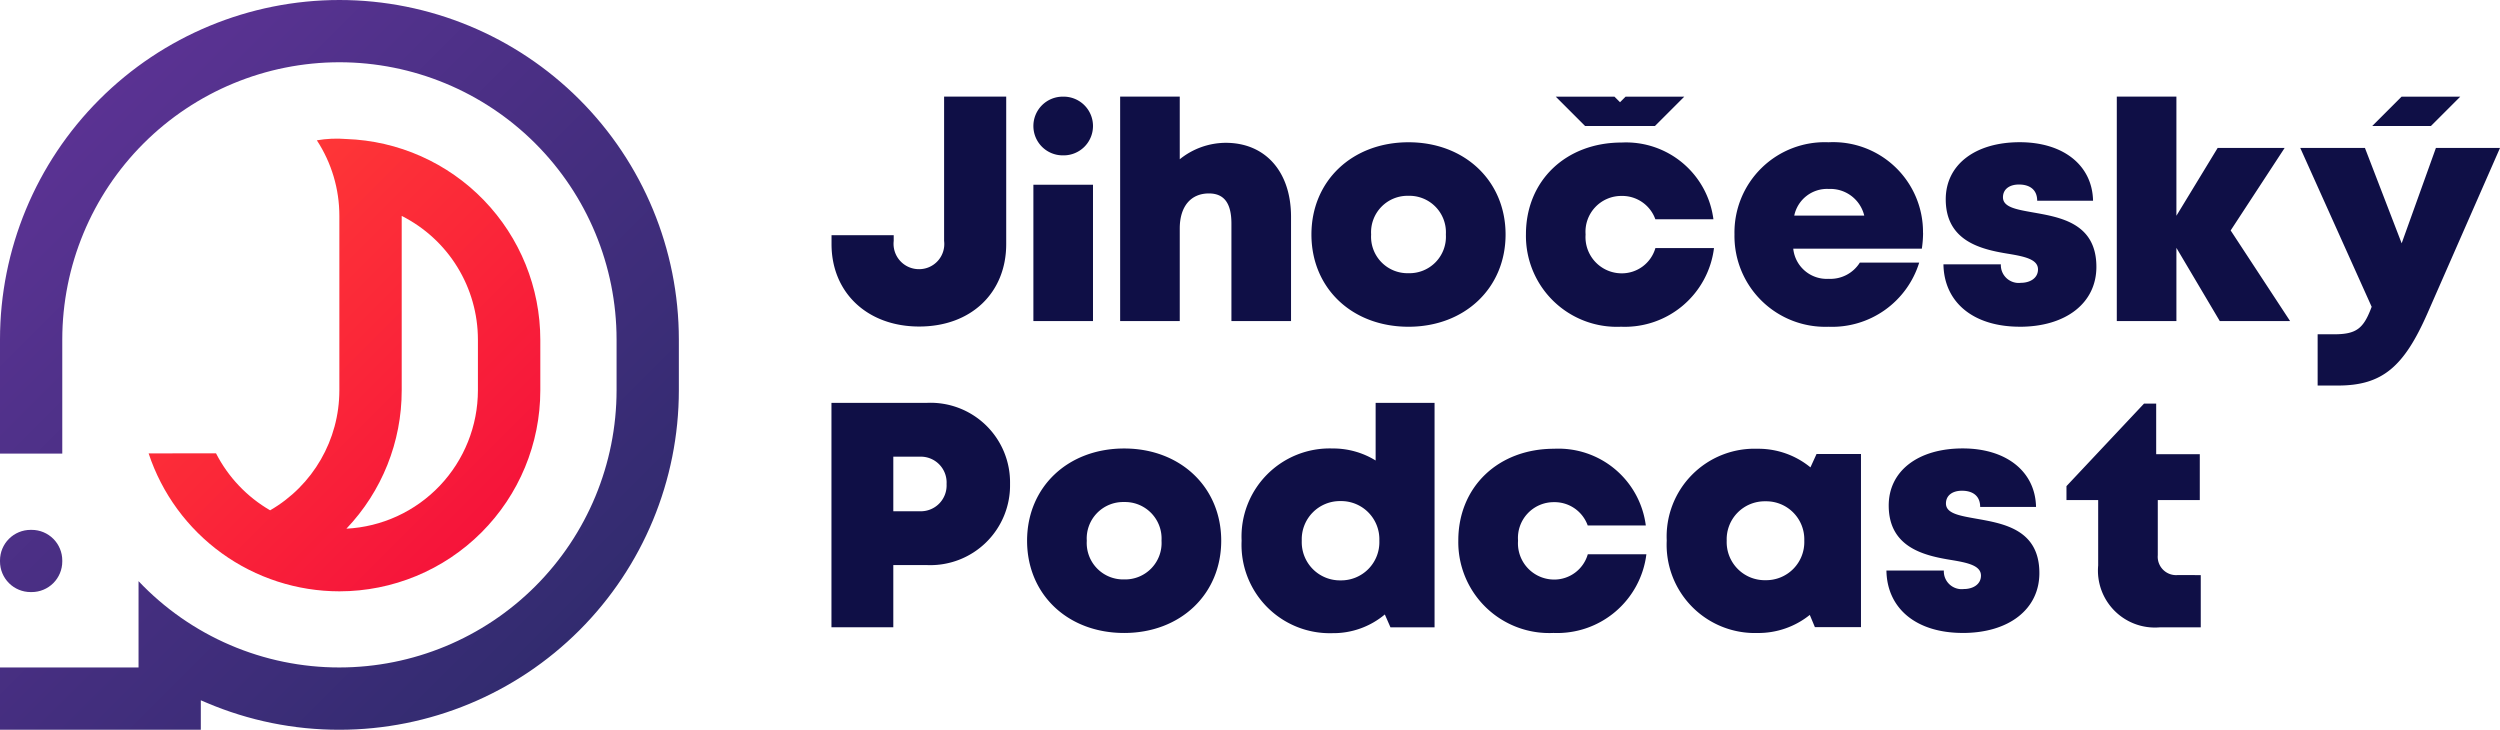
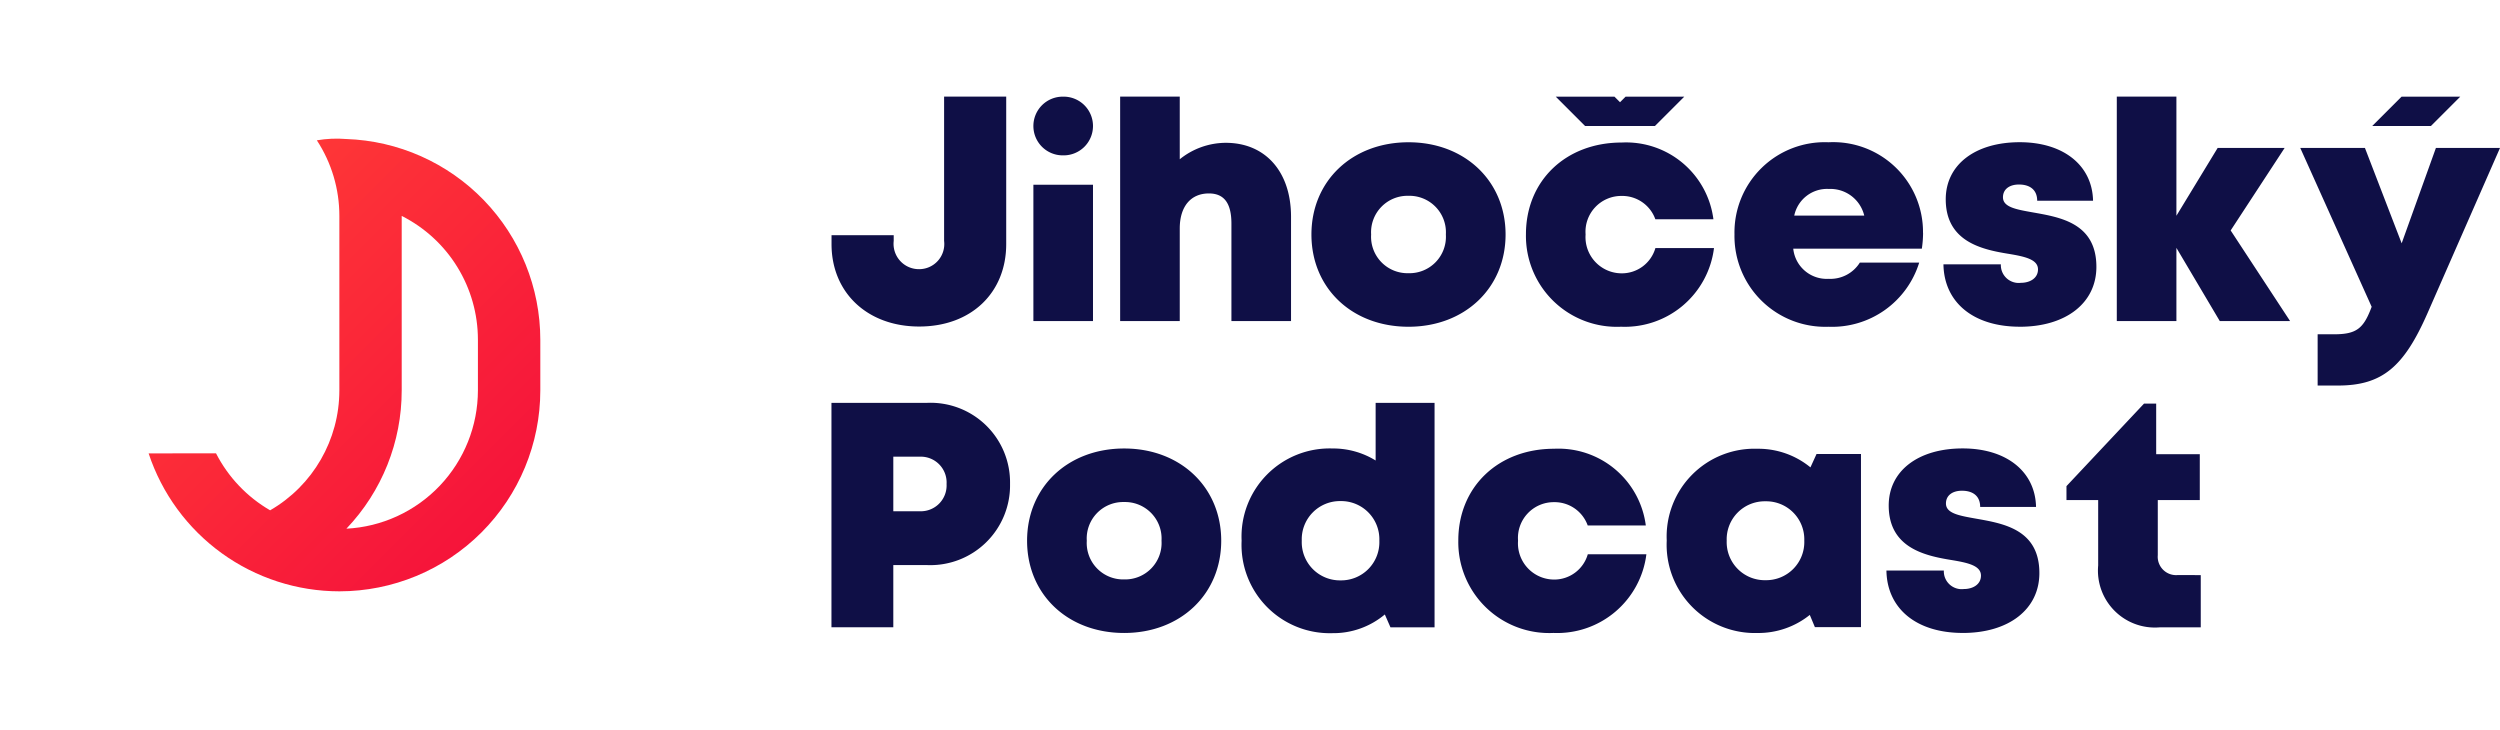
<svg xmlns="http://www.w3.org/2000/svg" width="192" height="56.05" viewBox="0 0 192 56.05">
  <defs>
    <linearGradient id="b" x1=".14" y1=".79" x2=".37" y2=".79" gradientUnits="objectBoundingBox">
      <stop offset="0" stop-color="#ff3737" />
      <stop offset=".1" stop-color="#fd3237" />
      <stop offset=".2" stop-color="#fc2d38" />
      <stop offset=".3" stop-color="#fb2938" />
      <stop offset=".4" stop-color="#fa2439" />
      <stop offset=".5" stop-color="#f91f39" />
      <stop offset=".6" stop-color="#f71b3a" />
      <stop offset=".7" stop-color="#f6163a" />
      <stop offset=".8" stop-color="#f5123b" />
      <stop offset=".9" stop-color="#f40d3c" />
      <stop offset="1" stop-color="#f3083c" />
    </linearGradient>
    <linearGradient id="d" x1="-.06" y1=".89" x2=".44" y2=".89" gradientUnits="objectBoundingBox">
      <stop offset="0" stop-color="#6a35a1" />
      <stop offset=".1" stop-color="#64349b" />
      <stop offset=".2" stop-color="#5d3395" />
      <stop offset=".3" stop-color="#573290" />
      <stop offset=".4" stop-color="#50318a" />
      <stop offset=".5" stop-color="#4a2f84" />
      <stop offset=".6" stop-color="#432e7e" />
      <stop offset=".7" stop-color="#3d2d79" />
      <stop offset=".8" stop-color="#362c73" />
      <stop offset=".9" stop-color="#302b6d" />
      <stop offset="1" stop-color="#292967" />
    </linearGradient>
    <clipPath id="a">
      <path class="a" d="M253.407-963.33a10.7 10.7 0 004.156 4.378 10.64 10.64 0 005.318-9.213v-13.39a10.585 10.585 0 00-1.729-5.813 9.041 9.041 0 012.255-.1 15.436 15.436 0 0114.907 15.42v3.89a15.436 15.436 0 01-15.428 15.428 15.444 15.444 0 01-14.654-10.593zm14.262-18.231v13.393a15.375 15.375 0 01-4.247 10.627 10.646 10.646 0 0010.1-10.627v-3.89a10.645 10.645 0 00-5.852-9.503z" transform="translate(-248.232 987.504)" />
    </clipPath>
    <clipPath id="c">
      <path class="a" d="M0-1184.061v-8.771a26.081 26.081 0 0126.068-26.068 26.081 26.081 0 0126.068 26.068v3.91a26.081 26.081 0 01-26.068 26.068 25.961 25.961 0 01-10.194-2.072l-.451-.192v2.263H0v-4.784h10.64v-6.628a21.225 21.225 0 0015.428 6.628 21.3 21.3 0 0021.285-21.285v-3.91a21.3 21.3 0 00-21.285-21.285 21.3 21.3 0 00-21.285 21.285v8.771zm2.434 5.855a2.349 2.349 0 012.349 2.349v.079a2.349 2.349 0 01-2.349 2.349h-.085A2.349 2.349 0 010-1175.778v-.079a2.349 2.349 0 012.349-2.349z" transform="translate(0 1218.9)" />
    </clipPath>
    <style>.a{fill:none;clip-rule:evenodd}.f,.g{fill:#0f0f46}.g{fill-rule:evenodd}</style>
  </defs>
  <g transform="translate(11.414 10.64)" clip-path="url(#a)">
    <path d="M0 135.765L135.765 0 175.4 39.631 39.631 175.4z" transform="rotate(45 171.019 48.784)" fill="url(#b)" />
  </g>
  <g clip-path="url(#c)">
-     <path d="M0 135.765L135.765 0 175.4 39.631 39.631 175.4z" transform="rotate(45 163.882 67.882)" fill="url(#d)" />
-   </g>
+     </g>
  <path class="f" d="M70.595 25.077c4 0 6.682-2.6 6.682-6.332V7.421h-4.77v11.082a1.93 1.93 0 01-1.907 2.169 1.947 1.947 0 01-1.963-2.169v-.442h-4.775v.678c-.005 3.746 2.765 6.338 6.733 6.338z" />
  <path class="g" d="M79.364 24.658h4.578V14.187h-4.578zM79.364 9.678a2.256 2.256 0 00.66 1.594 2.255 2.255 0 001.595.66h.068a2.255 2.255 0 001.595-.66 2.256 2.256 0 00.66-1.594 2.256 2.256 0 00-.66-1.595 2.254 2.254 0 00-1.595-.66h-.068a2.254 2.254 0 00-1.595.66 2.257 2.257 0 00-.66 1.595zM121.737 9.678l-2.255-2.255h4.508l.428.428.428-.428h4.507l-2.255 2.255zM186.694 9.678h-4.507l2.255-2.255h4.507z" />
  <path class="f" d="M94.14 10.968a5.647 5.647 0 00-3.535 1.264V7.421h-4.578v17.237h4.578v-7.109c0-1.708.86-2.693 2.24-2.693 1.191 0 1.728.783 1.728 2.318v7.484h4.578v-8.017c0-3.444-1.961-5.673-5.011-5.673zM108.173 25.094c4.323 0 7.455-2.975 7.455-7.084s-3.132-7.084-7.455-7.084-7.455 2.961-7.455 7.084 3.119 7.084 7.455 7.084zm0-4.112a2.8 2.8 0 01-2.87-2.972 2.8 2.8 0 012.87-2.972 2.806 2.806 0 012.87 2.972 2.8 2.8 0 01-2.87 2.972zM124.535 25.094a6.9 6.9 0 007.1-6.043h-4.5a2.682 2.682 0 01-2.605 1.941 2.782 2.782 0 01-2.757-2.986 2.75 2.75 0 012.757-2.958 2.7 2.7 0 012.6 1.79h4.46a6.763 6.763 0 00-7.041-5.892c-4.292 0-7.356 2.929-7.356 7.045a6.982 6.982 0 007.342 7.1zM147.687 17.884a6.9 6.9 0 00-7.255-6.958A6.934 6.934 0 00133.208 18a6.973 6.973 0 007.224 7.095 7 7 0 006.963-4.929h-4.558a2.67 2.67 0 01-2.4 1.248 2.584 2.584 0 01-2.715-2.315h9.875a8.44 8.44 0 00.095-1.213zm-7.255-3.371a2.673 2.673 0 012.743 2.047h-5.377a2.575 2.575 0 012.634-2.05zM155.122 25.094c3.535 0 5.881-1.817 5.881-4.6 0-3.374-2.794-3.811-4.894-4.184-1.263-.225-2.281-.4-2.281-1.159 0-.617.493-.98 1.228-.98.83 0 1.4.4 1.4 1.245h4.29c-.052-2.694-2.247-4.494-5.634-4.494-3.407 0-5.679 1.719-5.679 4.384 0 3.227 2.734 3.85 4.8 4.184 1.278.211 2.285.43 2.285 1.2 0 .688-.635 1.03-1.306 1.03a1.371 1.371 0 01-1.546-1.421h-4.409c.042 2.881 2.245 4.793 5.87 4.793zM175.879 24.658l-4.564-6.959 4.145-6.337h-5.144l-3.168 5.209v-9.15h-4.578v17.237h4.578v-5.623l3.331 5.623zM187.078 11.362l-2.63 7.325-2.821-7.325h-4.967l5.484 12.2c-.618 1.655-1.142 2.111-2.889 2.111h-1.26v3.936h1.569c3.421 0 5.069-1.47 6.862-5.541L192 11.362zM71.19 30.939h-7.334v17.237h4.75v-4.778h2.584a6.126 6.126 0 006.381-6.24 6.109 6.109 0 00-6.381-6.219zm-.57 8.325h-2.014v-4.19h2.014a1.984 1.984 0 012.077 2.1 1.984 1.984 0 01-2.077 2.09zM86.335 48.612c4.323 0 7.455-2.975 7.455-7.084s-3.132-7.084-7.455-7.084-7.455 2.961-7.455 7.084 3.12 7.084 7.455 7.084zm0-4.112a2.8 2.8 0 01-2.87-2.972 2.8 2.8 0 012.87-2.972 2.807 2.807 0 012.87 2.972 2.8 2.8 0 01-2.87 2.972zM105.649 30.939v4.427a6.22 6.22 0 00-3.307-.923 6.77 6.77 0 00-6.986 7.084 6.781 6.781 0 006.986 7.1 6.155 6.155 0 004.013-1.437l.432.987h3.387V30.94zm-2.694 13.634a2.934 2.934 0 01-2.979-3.045 2.934 2.934 0 012.979-3.045 2.934 2.934 0 012.979 3.045 2.934 2.934 0 01-2.979 3.045zM119.342 48.612a6.9 6.9 0 007.1-6.043h-4.5a2.68 2.68 0 01-2.6 1.941 2.782 2.782 0 01-2.756-2.986 2.749 2.749 0 012.756-2.958 2.7 2.7 0 012.594 1.79h4.462a6.763 6.763 0 00-7.042-5.892c-4.294 0-7.358 2.929-7.358 7.045a6.983 6.983 0 007.344 7.1zM139.511 34.865l-.469 1.029a6.309 6.309 0 00-4.065-1.429 6.746 6.746 0 00-6.972 7.049 6.778 6.778 0 006.972 7.1 6.305 6.305 0 004.015-1.389l.392.94h3.539v-13.3zm-3.921 9.694a2.925 2.925 0 01-2.979-3.033 2.918 2.918 0 012.979-3.026 2.923 2.923 0 012.979 3.024 2.926 2.926 0 01-2.978 3.034zM150.743 48.611c3.534 0 5.881-1.817 5.881-4.6 0-3.374-2.793-3.811-4.894-4.184-1.264-.225-2.281-.4-2.281-1.159 0-.617.493-.98 1.228-.98.83 0 1.4.395 1.4 1.245h4.29c-.052-2.694-2.247-4.494-5.634-4.494-3.408 0-5.68 1.719-5.68 4.384 0 3.227 2.734 3.85 4.8 4.184 1.278.211 2.285.43 2.285 1.2 0 .688-.635 1.03-1.305 1.03a1.371 1.371 0 01-1.546-1.421h-4.409c.042 2.881 2.245 4.794 5.87 4.794zM167.26 44.164a1.412 1.412 0 01-1.542-1.529v-4.232h3.226v-3.519h-3.349v-3.888h-.933l-5.957 6.339v1.068h2.435v5.024a4.374 4.374 0 004.726 4.753h3.152v-4.011z" />
</svg>